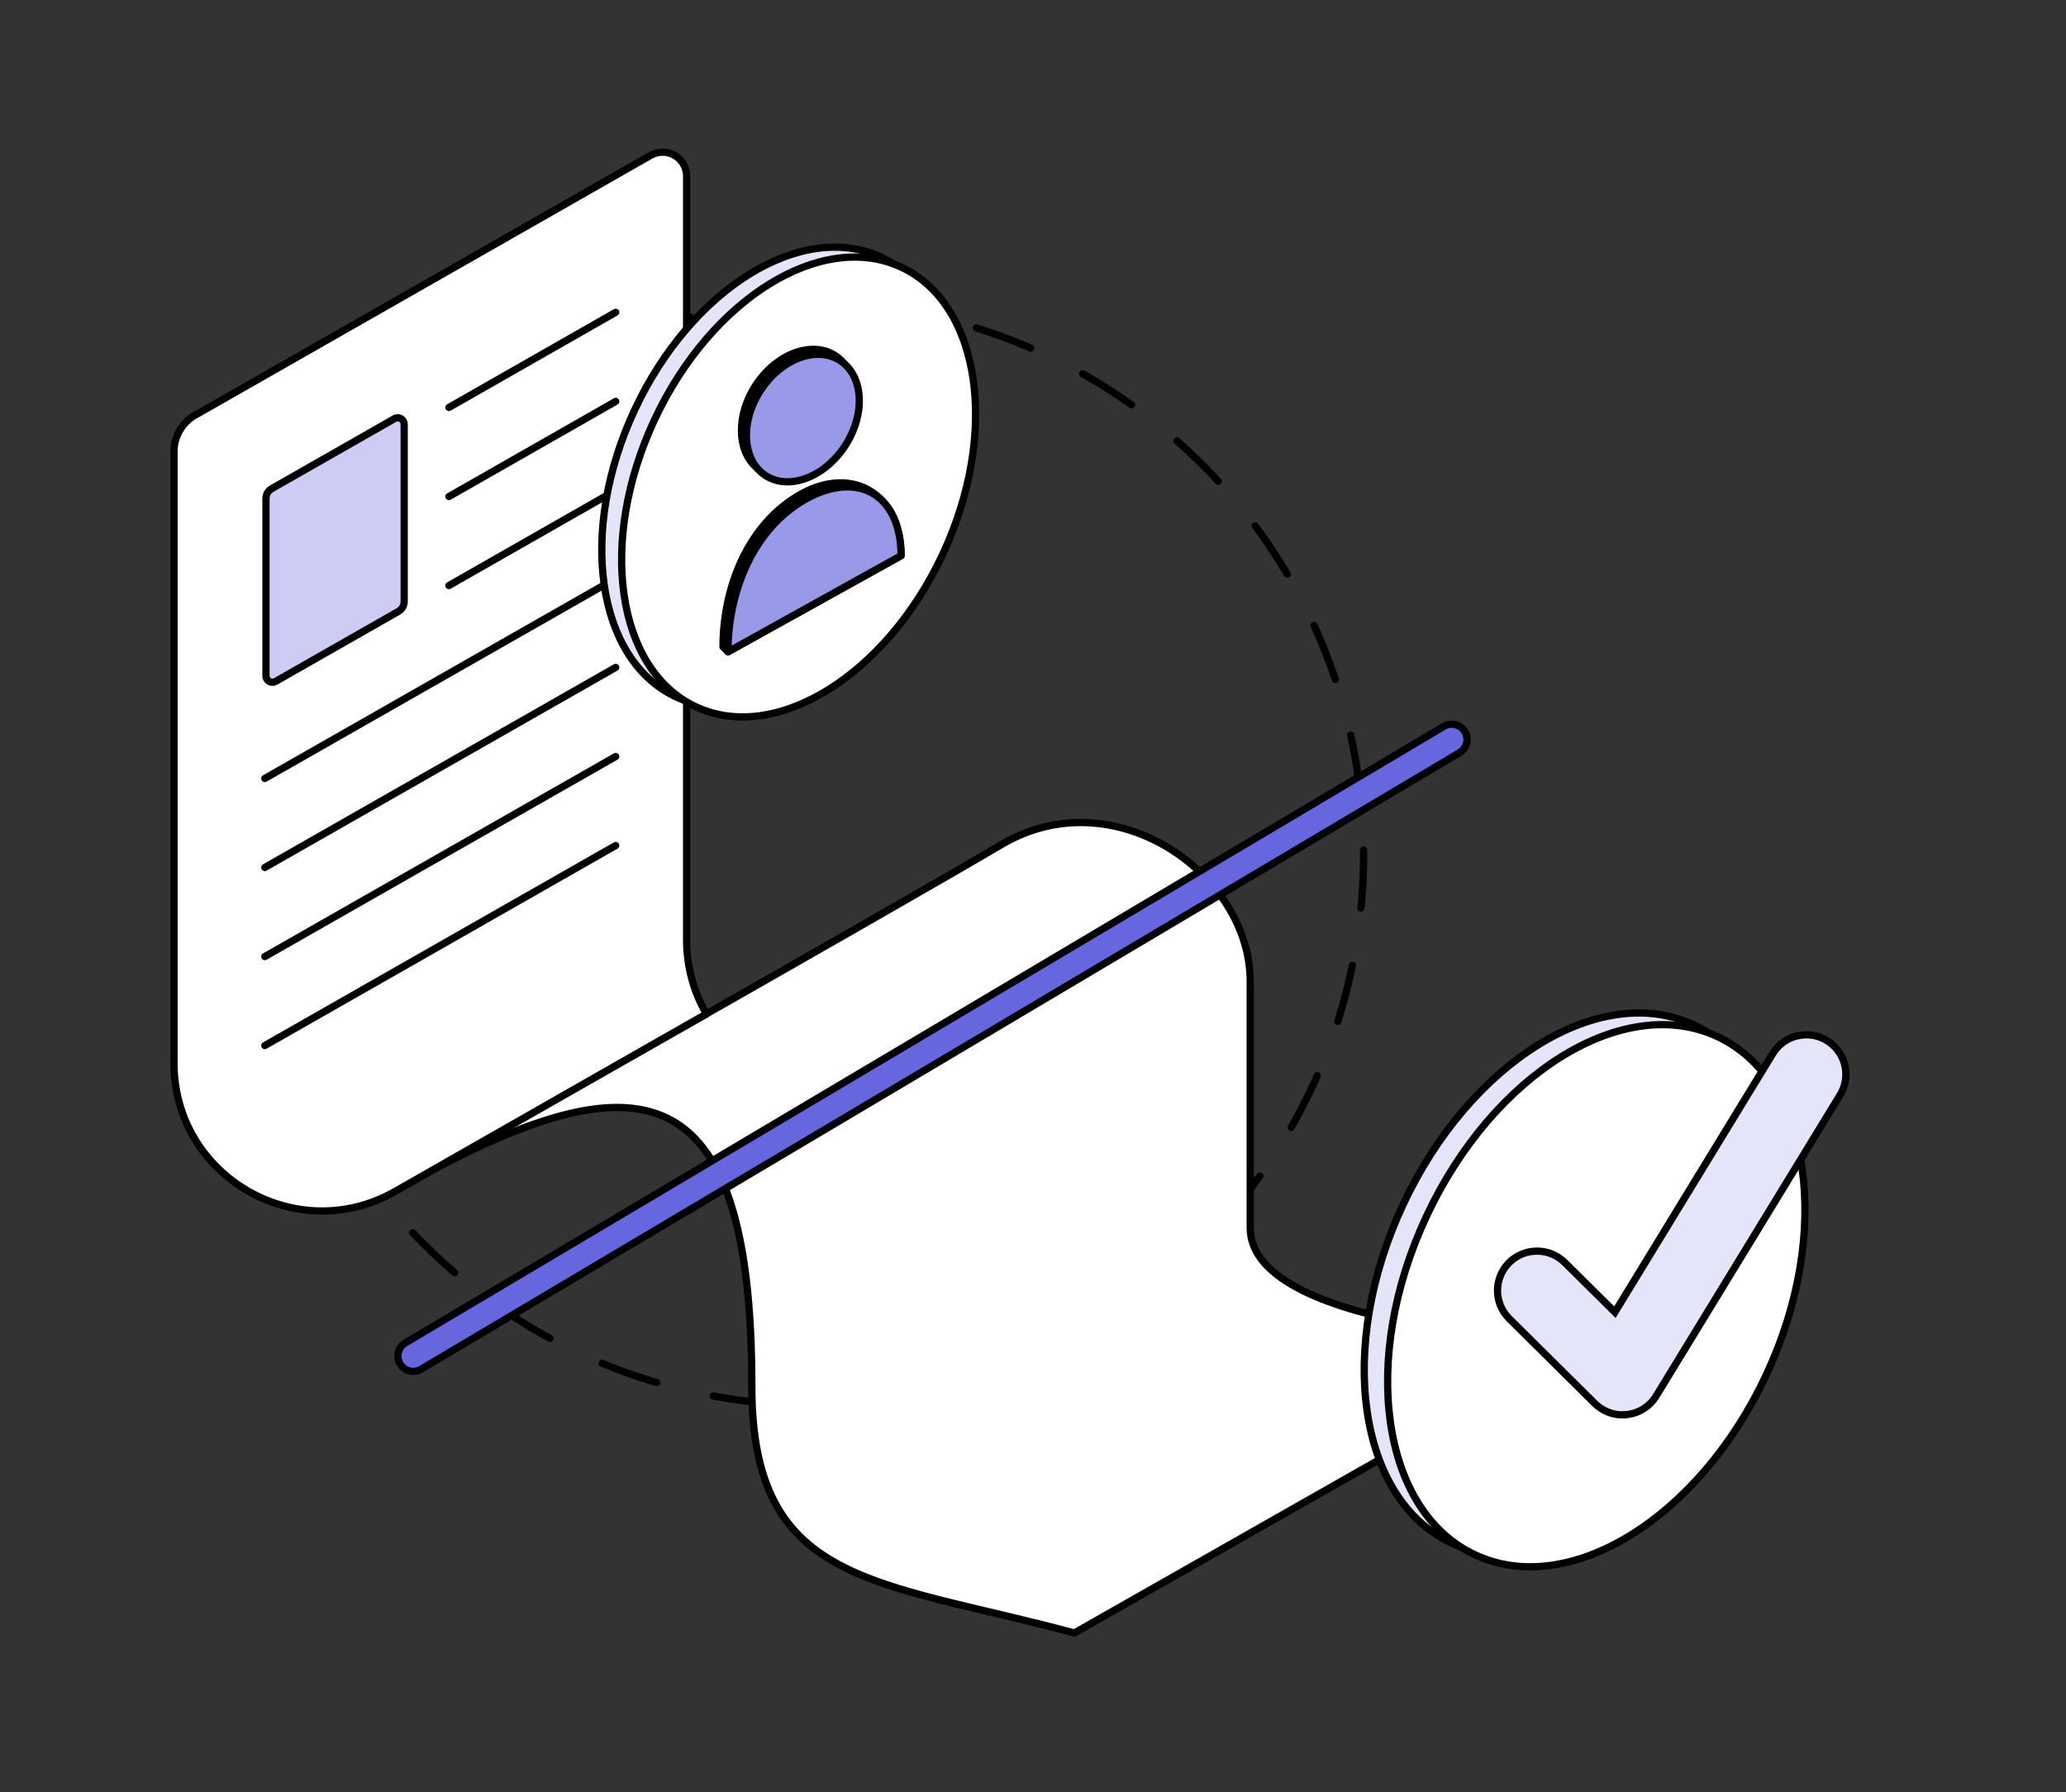
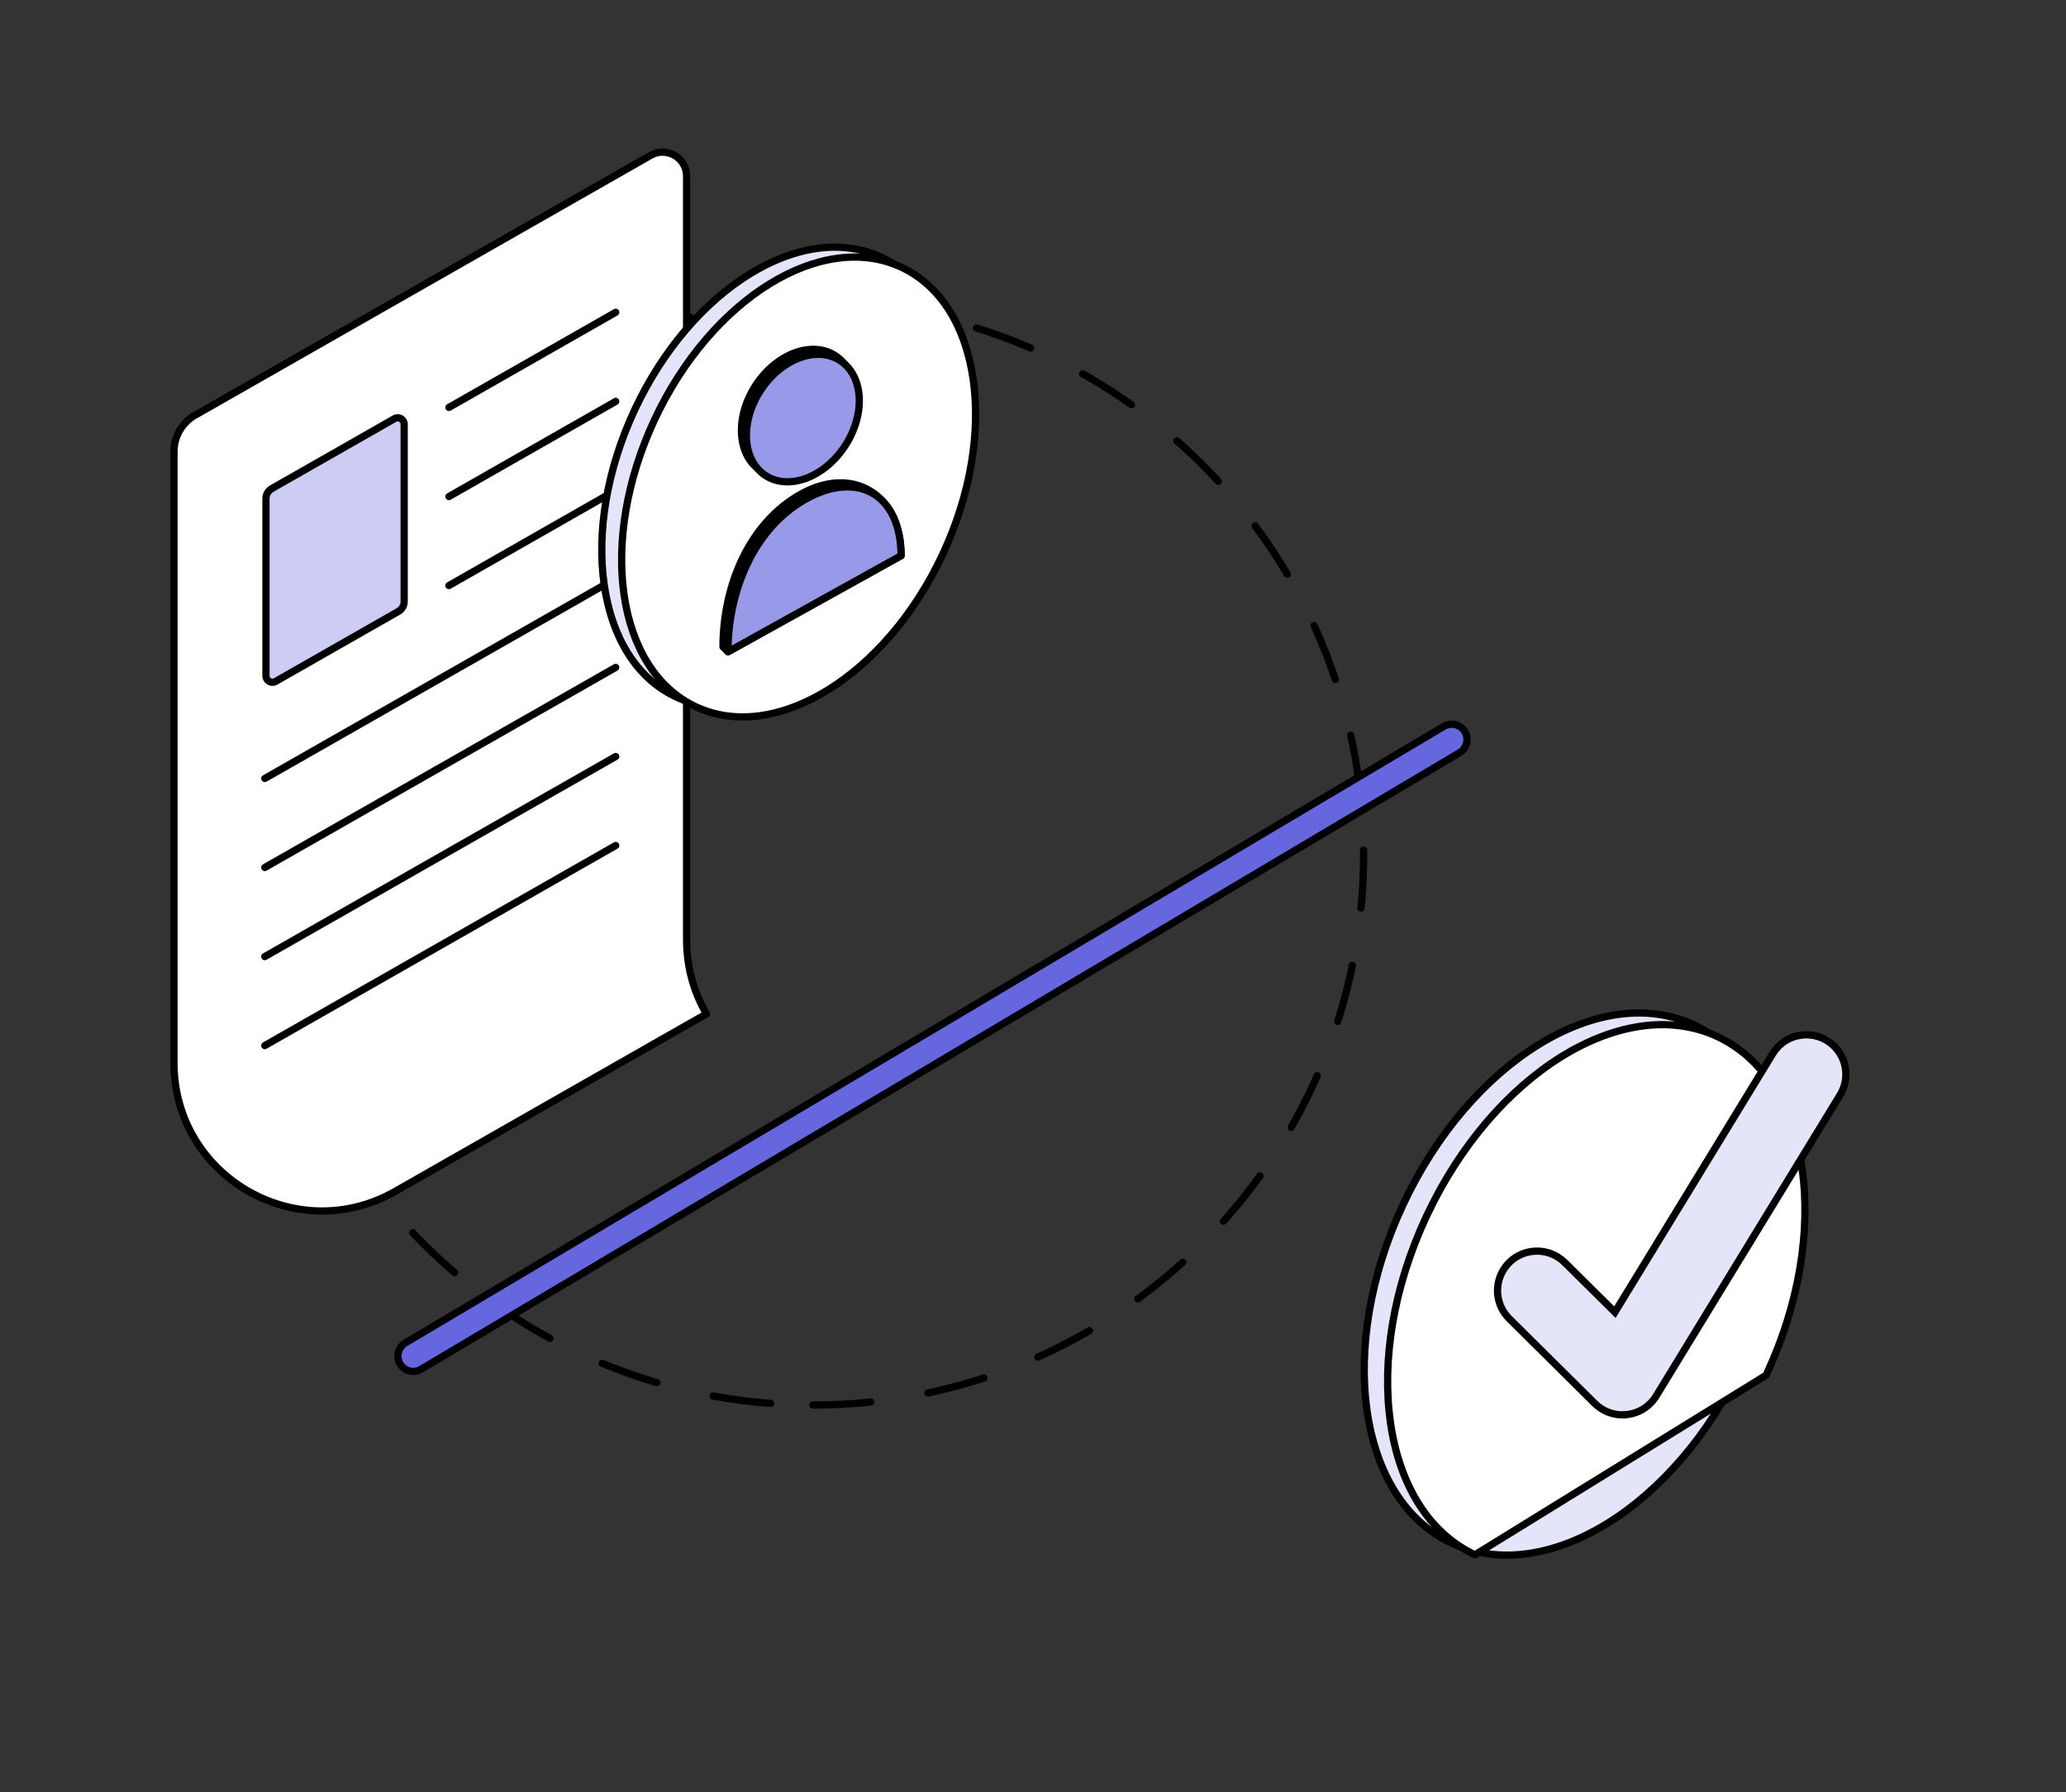
<svg xmlns="http://www.w3.org/2000/svg" width="128" height="111" viewBox="0 0 128 111" fill="none">
  <rect x="0" y="0" width="128" height="111" fill="#333333" stroke="none" />
  <mask id="mask0_14_1750" style="mask-type:alpha" maskUnits="userSpaceOnUse" x="0" y="0" width="128" height="111">
    <rect width="128" height="110.933" fill="#D9D9D9" />
  </mask>
  <g mask="url(#mask0_14_1750)">
    <path d="M50.361 87.032C69.207 87.032 84.484 71.755 84.484 52.909C84.484 34.063 69.207 18.786 50.361 18.786C31.515 18.786 16.237 34.063 16.237 52.909C16.237 71.755 31.515 87.032 50.361 87.032Z" stroke="black" stroke-width="0.449" stroke-linecap="round" stroke-linejoin="round" stroke-dasharray="3.59 3.59" />
-     <path d="M24.453 73.76C39.047 65.487 46.581 65.575 46.581 85.874C46.581 98.229 54.265 97.849 66.562 101.151L98.314 83.114C98.314 83.114 77.457 82.669 77.457 76.049V60.779C77.457 54.148 69.045 48.181 62.047 52.314C54.636 56.69 24.453 73.76 24.453 73.76Z" fill="white" stroke="black" stroke-width="0.449" stroke-linecap="round" stroke-linejoin="round" />
    <path d="M12.097 25.713L40.315 9.621C41.306 9.056 42.539 9.773 42.539 10.911V57.172V58.199C42.539 59.919 42.994 61.48 43.769 62.806C42.92 63.288 42.074 63.769 41.232 64.247L24.488 73.795C18.38 77.279 10.78 72.873 10.78 65.846V27.971C10.78 27.039 11.282 26.177 12.09 25.713H12.097Z" fill="white" stroke="black" stroke-width="0.449" stroke-linecap="round" stroke-linejoin="round" />
    <path d="M16.406 48.221L38.146 35.829" stroke="black" stroke-width="0.449" stroke-linecap="round" stroke-linejoin="round" />
    <path d="M16.406 53.734L38.146 41.341" stroke="black" stroke-width="0.449" stroke-linecap="round" stroke-linejoin="round" />
    <path d="M16.406 59.253L38.146 46.86" stroke="black" stroke-width="0.449" stroke-linecap="round" stroke-linejoin="round" />
    <path d="M16.406 64.765L38.146 52.373" stroke="black" stroke-width="0.449" stroke-linecap="round" stroke-linejoin="round" />
    <path d="M27.813 25.238L38.146 19.345" stroke="black" stroke-width="0.449" stroke-linecap="round" stroke-linejoin="round" />
    <path d="M27.813 30.757L38.146 24.864" stroke="black" stroke-width="0.449" stroke-linecap="round" stroke-linejoin="round" />
    <path d="M27.813 36.27L38.146 30.376" stroke="black" stroke-width="0.449" stroke-linecap="round" stroke-linejoin="round" />
    <path d="M17.076 42.209L24.687 37.87C24.906 37.746 25.041 37.514 25.041 37.261V26.279C25.041 25.973 24.707 25.777 24.441 25.932L16.83 30.271C16.611 30.395 16.477 30.627 16.477 30.88V41.862C16.477 42.168 16.81 42.364 17.076 42.209Z" fill="#CCCCF4" stroke="black" stroke-width="0.449" stroke-linecap="round" stroke-linejoin="round" />
    <path d="M41.876 43.163C36.948 40.856 35.807 32.892 39.327 25.375C42.846 17.858 49.694 13.634 54.621 15.941C59.549 18.248 60.69 26.213 57.17 33.73C53.651 41.247 46.803 45.47 41.876 43.163Z" fill="#E5E5FA" stroke="black" stroke-width="0.449" stroke-linecap="round" stroke-linejoin="round" />
    <path d="M43.106 43.777C38.178 41.47 37.037 33.506 40.556 25.989C44.076 18.472 50.924 14.248 55.851 16.555C60.779 18.863 61.92 26.827 58.401 34.344C54.881 41.861 48.033 46.084 43.106 43.777Z" fill="white" stroke="black" stroke-width="0.449" stroke-linecap="round" stroke-linejoin="round" />
    <path d="M47.125 29.149C45.675 28.208 45.532 25.851 46.808 23.884C48.083 21.918 50.293 21.085 51.744 22.026C53.194 22.967 53.336 25.324 52.061 27.291C50.786 29.257 48.576 30.089 47.125 29.149Z" fill="#191B1E" stroke="black" stroke-width="0.449" stroke-linecap="round" stroke-linejoin="round" />
    <path d="M44.796 40.068L45.103 40.375L55.826 34.421C55.826 30.677 52.883 28.796 49.633 30.6C46.383 32.405 44.793 36.324 44.793 40.068H44.796Z" fill="#191B1E" stroke="black" stroke-width="0.449" stroke-linecap="round" stroke-linejoin="round" />
    <path d="M47.432 29.458C45.981 28.517 45.839 26.16 47.114 24.193C48.39 22.226 50.6 21.394 52.05 22.335C53.501 23.276 53.643 25.633 52.367 27.599C51.092 29.566 48.882 30.398 47.432 29.458Z" fill="#9999E9" stroke="black" stroke-width="0.449" stroke-linecap="round" stroke-linejoin="round" />
    <path d="M45.103 40.373L55.826 34.419C55.826 30.675 53.19 29.1 49.94 30.905C46.69 32.71 45.1 36.629 45.1 40.373H45.103Z" fill="#9999E9" stroke="black" stroke-width="0.449" stroke-linecap="round" stroke-linejoin="round" />
    <path d="M107.968 84.464C112.118 75.601 110.772 66.212 104.962 63.491C99.153 60.771 91.079 65.75 86.93 74.613C82.78 83.475 84.126 92.865 89.936 95.585C95.745 98.305 103.819 93.326 107.968 84.464Z" fill="#E5E5FA" stroke="black" stroke-width="0.449" stroke-linecap="round" stroke-linejoin="round" />
-     <path d="M109.418 85.186C113.567 76.324 112.221 66.934 106.412 64.214C100.602 61.494 92.528 66.473 88.379 75.336C84.229 84.198 85.575 93.588 91.385 96.308C97.194 99.028 105.268 94.049 109.418 85.186Z" fill="white" stroke="black" stroke-width="0.449" stroke-linecap="round" stroke-linejoin="round" />
+     <path d="M109.418 85.186C113.567 76.324 112.221 66.934 106.412 64.214C100.602 61.494 92.528 66.473 88.379 75.336C84.229 84.198 85.575 93.588 91.385 96.308Z" fill="white" stroke="black" stroke-width="0.449" stroke-linecap="round" stroke-linejoin="round" />
    <path d="M100.527 87.642C99.878 87.642 99.269 87.388 98.807 86.935L93.504 81.68C93.042 81.223 92.784 80.609 92.779 79.956C92.779 79.302 93.028 78.689 93.486 78.222C93.948 77.755 94.566 77.498 95.224 77.498C95.882 77.498 96.482 77.751 96.945 78.204L100.052 81.28L109.831 65.269C110.28 64.535 111.058 64.1 111.921 64.1C112.37 64.1 112.81 64.224 113.192 64.46C114.343 65.162 114.708 66.669 114.005 67.82L102.612 86.468C102.221 87.108 101.568 87.53 100.821 87.619C100.723 87.633 100.625 87.637 100.527 87.637V87.642Z" fill="#E5E5FA" stroke="black" stroke-width="0.449" />
    <path d="M24.651 83.999C24.651 83.663 24.828 83.353 25.116 83.182L89.455 44.992C90.088 44.617 90.889 45.073 90.889 45.809C90.889 46.144 90.713 46.454 90.424 46.625L26.085 84.815C25.452 85.19 24.651 84.734 24.651 83.999Z" fill="#6666DE" stroke="black" stroke-width="0.449" />
  </g>
</svg>